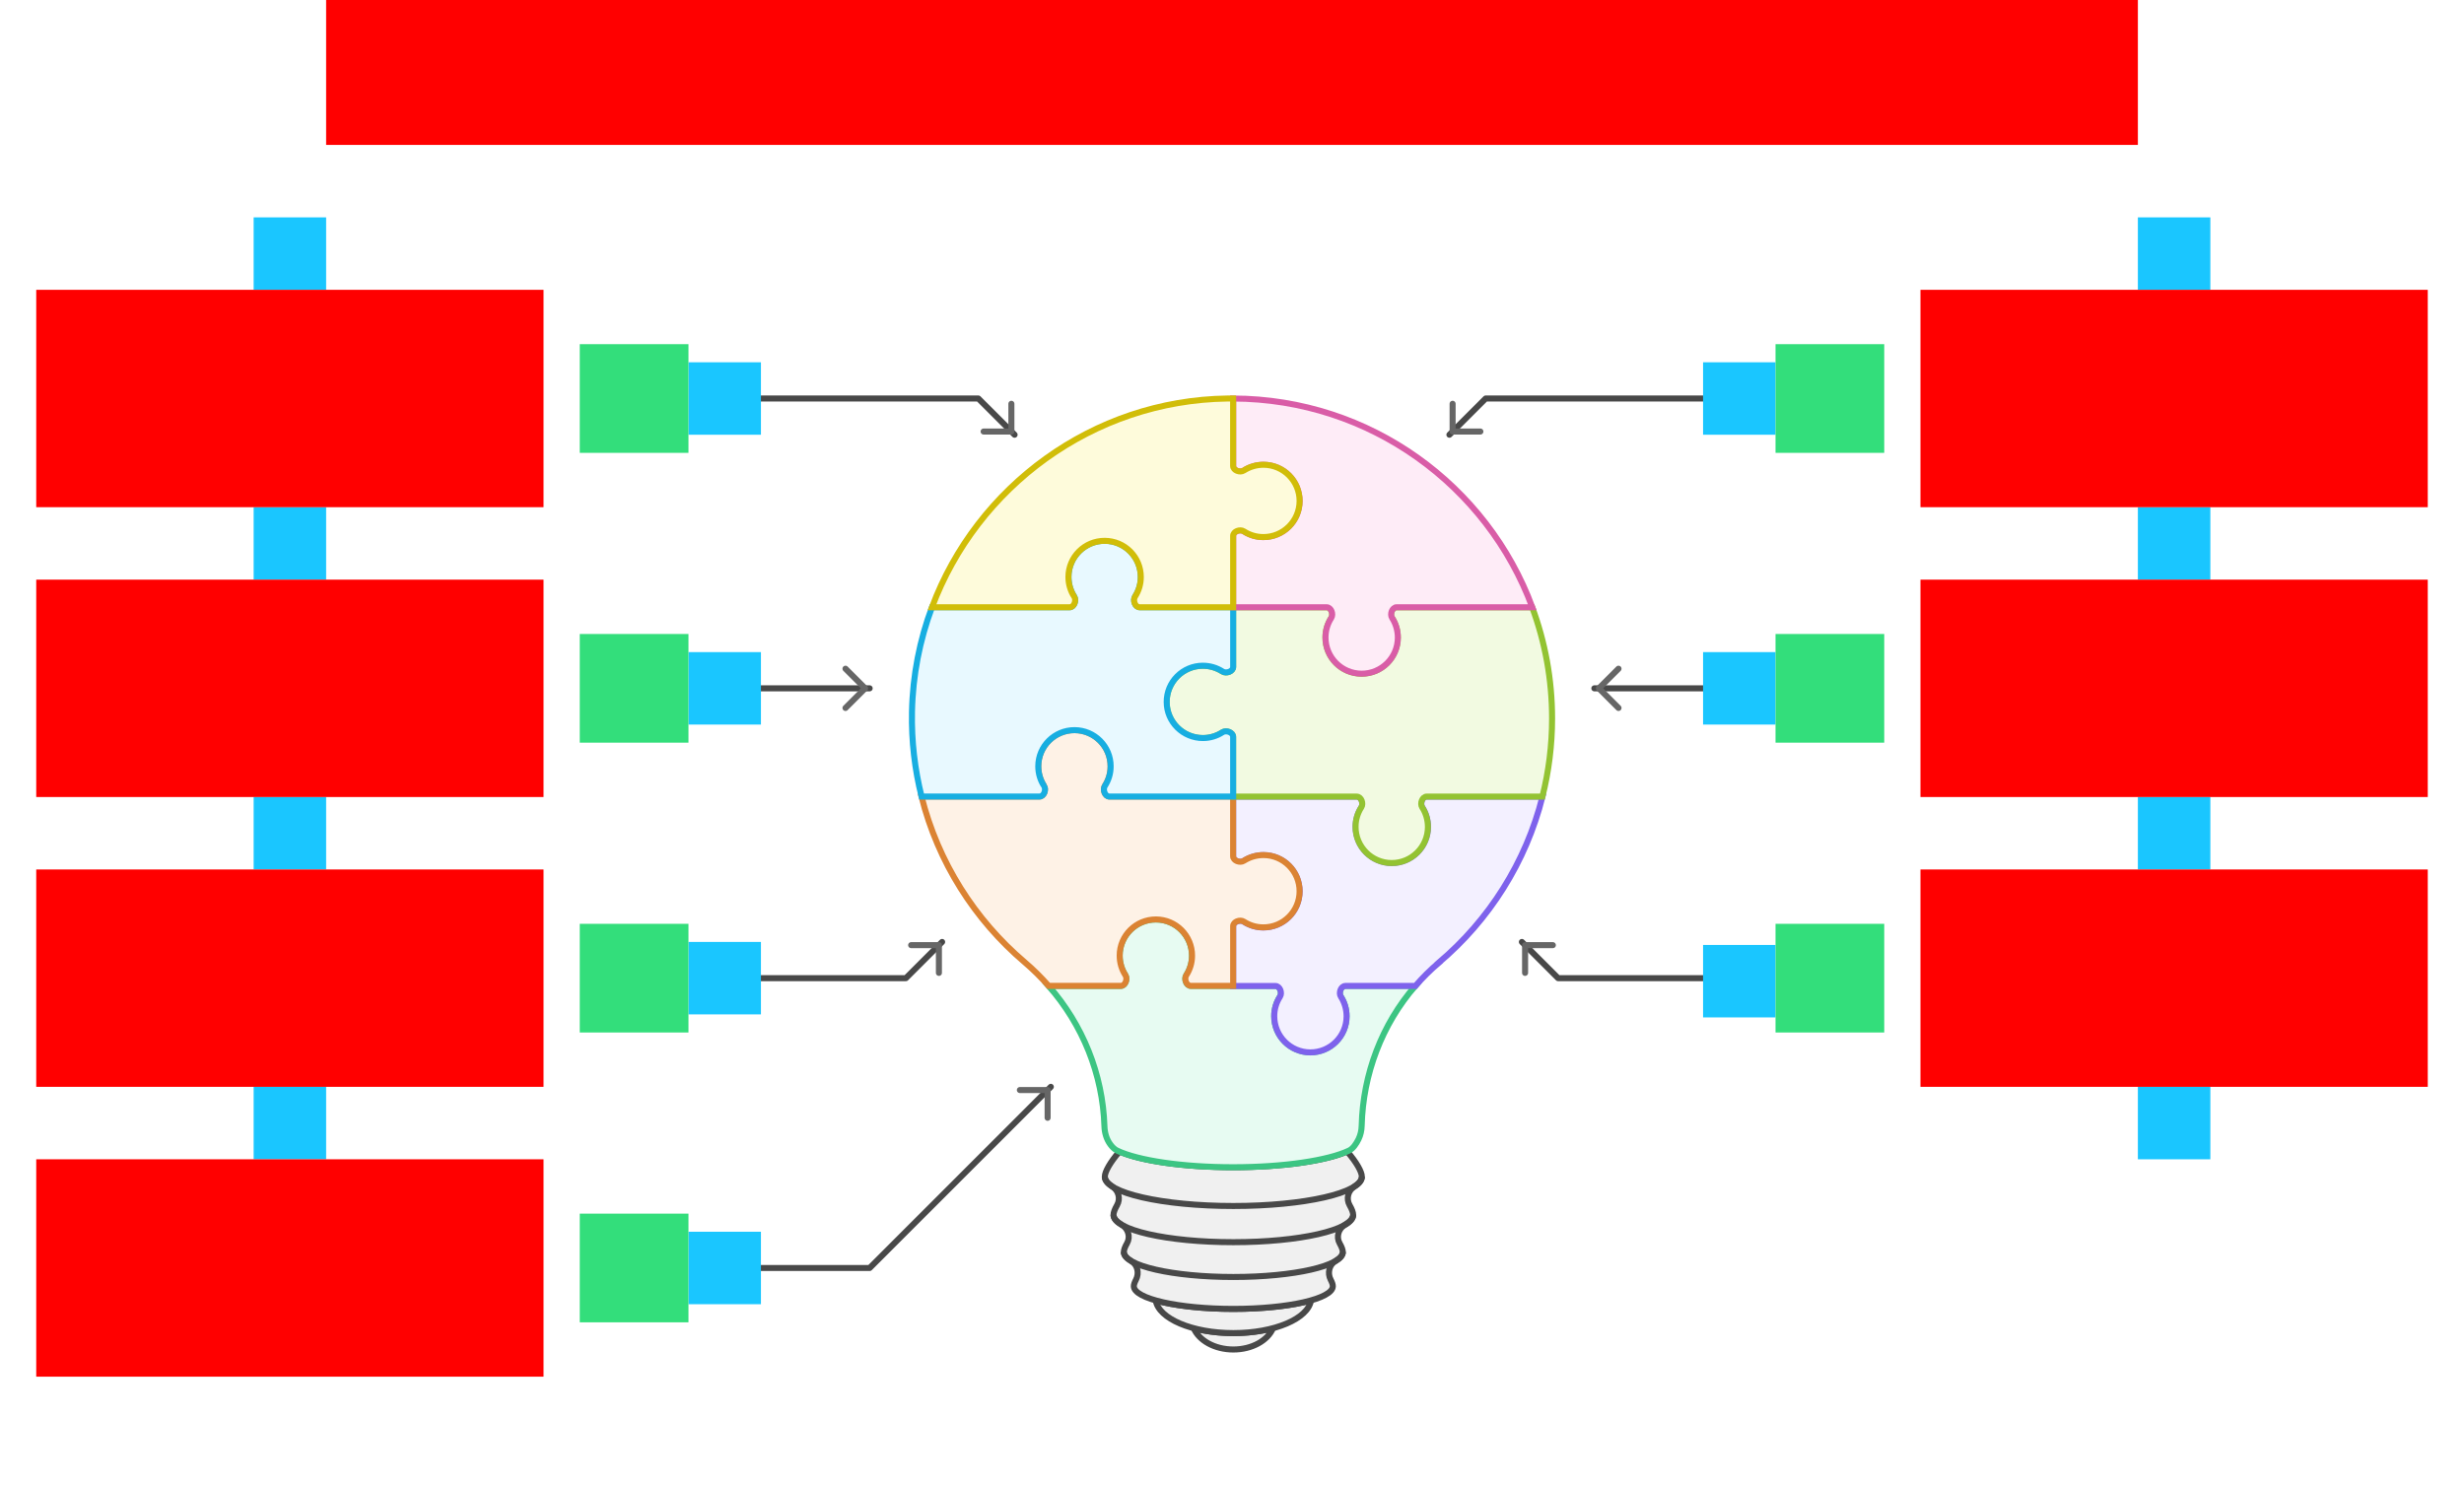
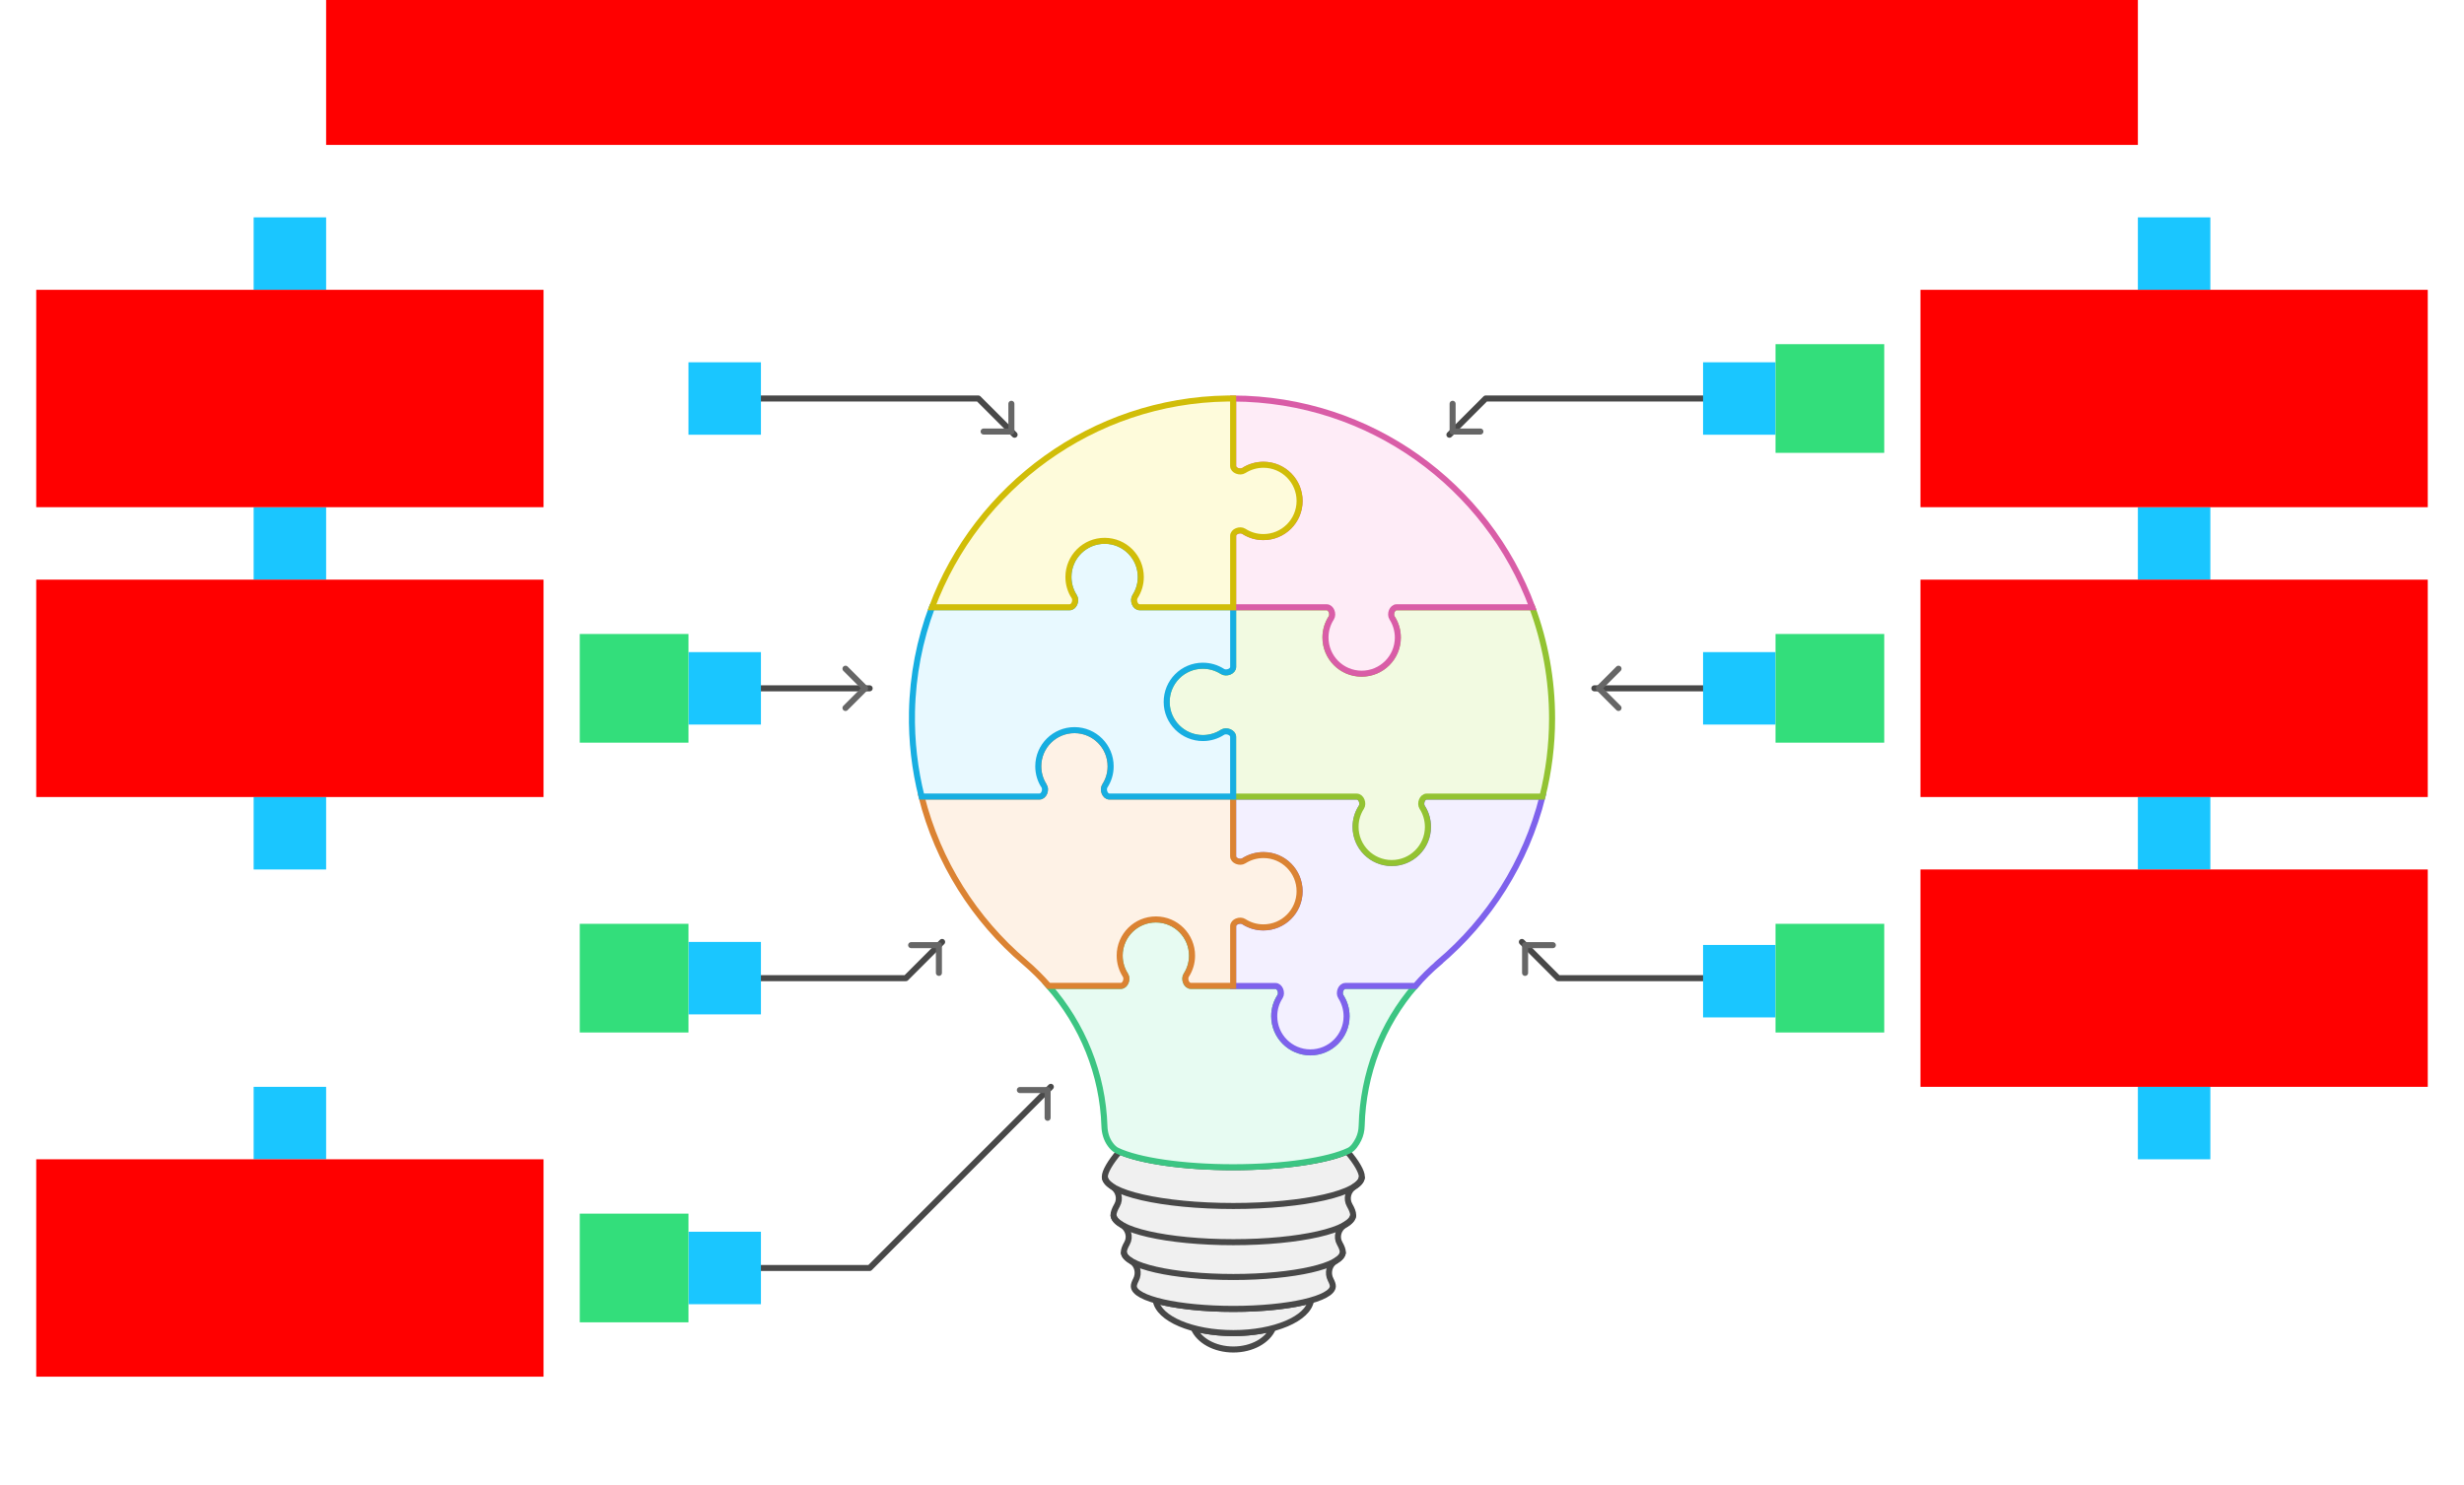
<svg xmlns="http://www.w3.org/2000/svg" width="816" height="492">
  <g id="Lightbulb-v3--family--7">
    <g id="lines">
      <g id="g-0">
        <g id="cu">
          <g id="cu_1">
            <path id="Vector" transform="translate(395.32, 439.943)" fill="#f0f0f0" d="M0 0 C1.747 4.093 6.96 7.057 13.13 7.057 C19.301 7.057 24.513 4.093 26.26 0 C22.416 1.028 17.923 1.627 13.13 1.627 C8.337 1.627 3.844 1.028 0 0 Z" />
            <path id="Vector_1" transform="translate(395.32, 439.943)" fill="none" stroke="#484848" stroke-width="2" stroke-linejoin="miter" stroke-linecap="none" stroke-miterlimit="10" d="M 0 0 C 1.747 4.093 6.96 7.057 13.13 7.057 C 19.301 7.057 24.513 4.093 26.26 0 C 22.416 1.028 17.923 1.627 13.13 1.627 C 8.337 1.627 3.844 1.028 0 0 Z" />
          </g>
          <g id="cu_2">
            <path id="Vector_2" transform="translate(382.739, 430.74)" fill="#f0f0f0" d="M0 0 C0.949 6.059 12.092 10.83 25.711 10.83 C39.331 10.83 50.484 6.049 51.422 0 C45.381 1.717 36.115 2.815 25.711 2.815 C15.307 2.815 6.031 1.717 0 0 Z" />
            <path id="Vector_3" transform="translate(382.739, 430.74)" fill="none" stroke="#484848" stroke-width="2" stroke-linejoin="miter" stroke-linecap="none" stroke-miterlimit="10" d="M 0 0 C 0.949 6.059 12.092 10.83 25.711 10.83 C 39.331 10.83 50.484 6.049 51.422 0 C 45.381 1.717 36.115 2.815 25.711 2.815 C 15.307 2.815 6.031 1.717 0 0 Z" />
          </g>
          <g id="cu_3">
            <path id="Vector_4" transform="translate(365.884, 381.411)" fill="#f0f0f0" d="M4.863 0 C1.767 3.583 0 6.718 0 8.345 C0 9.492 0.879 10.591 2.476 11.619 C4.573 12.956 5.272 15.661 4.034 17.817 C3.275 19.135 2.876 20.233 2.876 20.981 C2.876 22.139 3.834 23.247 5.572 24.265 C7.728 25.523 8.577 28.258 7.339 30.434 C6.66 31.622 6.3 32.62 6.3 33.299 C6.3 34.347 7.159 35.345 8.717 36.273 C10.844 37.531 11.453 40.286 10.314 42.472 C9.855 43.36 9.605 44.099 9.605 44.628 C9.605 48.78 24.363 52.144 42.556 52.144 C60.748 52.144 75.506 48.78 75.506 44.628 C75.506 44.099 75.266 43.36 74.797 42.472 C73.658 40.286 74.278 37.531 76.394 36.273 C77.952 35.355 78.811 34.347 78.811 33.299 C78.811 32.62 78.451 31.632 77.772 30.434 C76.534 28.268 77.383 25.533 79.54 24.265 C81.287 23.247 82.236 22.139 82.236 20.981 C82.236 20.233 81.836 19.135 81.077 17.817 C79.839 15.661 80.538 12.946 82.635 11.619 C84.243 10.601 85.111 9.492 85.111 8.345 C85.111 6.718 83.344 3.583 80.249 0 C73.139 3.094 58.931 5.21 42.546 5.21 C26.16 5.21 11.972 3.094 4.863 0 Z" />
            <path id="Vector_5" transform="translate(365.884, 381.411)" fill="none" stroke="#484848" stroke-width="2" stroke-linejoin="miter" stroke-linecap="none" stroke-miterlimit="10" d="M 4.863 0 C 1.767 3.583 0 6.718 0 8.345 C 0 9.492 0.879 10.591 2.476 11.619 C 4.573 12.956 5.272 15.661 4.034 17.817 C 3.275 19.135 2.876 20.233 2.876 20.981 C 2.876 22.139 3.834 23.247 5.572 24.265 C 7.728 25.523 8.577 28.258 7.339 30.434 C 6.66 31.622 6.3 32.62 6.3 33.299 C 6.3 34.347 7.159 35.345 8.717 36.273 C 10.844 37.531 11.453 40.286 10.314 42.472 C 9.855 43.36 9.605 44.099 9.605 44.628 C 9.605 48.78 24.363 52.144 42.556 52.144 C 60.748 52.144 75.506 48.78 75.506 44.628 C 75.506 44.099 75.266 43.36 74.797 42.472 C 73.658 40.286 74.278 37.531 76.394 36.273 C 77.952 35.355 78.811 34.347 78.811 33.299 C 78.811 32.62 78.451 31.632 77.772 30.434 C 76.534 28.268 77.383 25.533 79.54 24.265 C 81.287 23.247 82.236 22.139 82.236 20.981 C 82.236 20.233 81.836 19.135 81.077 17.817 C 79.839 15.661 80.538 12.946 82.635 11.619 C 84.243 10.601 85.111 9.492 85.111 8.345 C 85.111 6.718 83.344 3.583 80.249 0 C 73.139 3.094 58.931 5.21 42.546 5.21 C 26.16 5.21 11.972 3.094 4.863 0 Z" />
          </g>
          <path id="Vector_6" transform="translate(372.185, 414.709)" fill="none" stroke="#484848" stroke-width="2" stroke-linejoin="miter" stroke-linecap="none" stroke-miterlimit="10" d="M 0 0 C 0 4.572 16.235 8.275 36.265 8.275 C 56.295 8.275 72.53 4.572 72.53 0" />
          <path id="Vector_7" transform="translate(368.76, 402.402)" fill="none" stroke="#484848" stroke-width="2" stroke-linejoin="miter" stroke-linecap="none" stroke-miterlimit="10" d="M 0 0 C 0 5.001 17.773 9.053 39.69 9.053 C 61.607 9.053 79.38 5.001 79.38 0" />
          <path id="Vector_8" transform="translate(365.884, 389.755)" fill="none" stroke="#484848" stroke-width="2" stroke-linejoin="miter" stroke-linecap="none" stroke-miterlimit="10" d="M 0 0 C 0 5.36 19.061 9.712 42.566 9.712 C 66.07 9.712 85.131 5.36 85.131 0" />
        </g>
      </g>
      <g id="g-7">
        <g id="cu_4">
          <g id="cu_5">
            <path id="Vector_9" transform="translate(347.272, 304.562)" fill="#e7fbf2" d="M98.261 21.99 C96.774 21.99 95.945 24.275 96.754 25.523 C97.972 27.41 98.671 29.645 98.661 32.061 C98.641 38.679 93.259 44.019 86.639 43.999 C80.019 43.979 74.677 38.599 74.697 31.981 C74.697 29.605 75.406 27.39 76.604 25.533 C77.413 24.285 76.584 22 75.096 22 L61.087 22 L47.079 22 C45.591 22 44.762 19.714 45.571 18.466 C46.769 16.61 47.478 14.393 47.478 12.018 C47.498 5.4 42.156 0.02 35.536 5.579e-5 C28.916 -0.02 23.534 5.32 23.514 11.938 C23.514 14.344 24.213 16.59 25.422 18.476 C26.23 19.724 25.401 22.009 23.914 22.009 L0 22.009 C11.273 34.886 17.933 51.246 18.482 68.514 C18.552 70.66 19.161 72.776 20.429 74.503 C21.058 75.371 21.847 76.16 22.756 76.589 C29.645 79.833 44.223 82.069 61.078 82.069 C77.932 82.069 92.57 79.823 99.45 76.569 C100.827 75.92 101.896 74.263 102.615 72.806 C103.304 71.409 103.633 69.871 103.673 68.304 C104.112 51.206 110.363 34.776 121.436 21.99 L98.251 21.99 L98.261 21.99 Z" />
            <path id="Vector_10" transform="translate(347.272, 304.562)" fill="none" stroke="#3cc583" stroke-width="2" stroke-linejoin="miter" stroke-linecap="none" stroke-miterlimit="10" d="M 98.261 21.99 C 96.774 21.99 95.945 24.275 96.754 25.523 C 97.972 27.41 98.671 29.645 98.661 32.061 C 98.641 38.679 93.259 44.019 86.639 43.999 C 80.019 43.979 74.677 38.599 74.697 31.981 C 74.697 29.605 75.406 27.39 76.604 25.533 C 77.413 24.285 76.584 22 75.096 22 L 61.087 22 L 47.079 22 C 45.591 22 44.762 19.714 45.571 18.466 C 46.769 16.61 47.478 14.393 47.478 12.018 C 47.498 5.4 42.156 0.02 35.536 0 C 28.916 -0.02 23.534 5.32 23.514 11.938 C 23.514 14.344 24.213 16.59 25.422 18.476 C 26.23 19.724 25.401 22.009 23.914 22.009 L 0 22.009 C 11.273 34.886 17.933 51.246 18.482 68.514 C 18.552 70.66 19.161 72.776 20.429 74.503 C 21.058 75.371 21.847 76.16 22.756 76.589 C 29.645 79.833 44.223 82.069 61.078 82.069 C 77.932 82.069 92.57 79.823 99.45 76.569 C 100.827 75.92 101.896 74.263 102.615 72.806 C 103.304 71.409 103.633 69.871 103.673 68.304 C 104.112 51.206 110.363 34.776 121.436 21.99 L 98.251 21.99 L 98.261 21.99 Z" />
          </g>
        </g>
        <g id="ar-with-terminator">
          <path id="line" marker-end="url(#arrow)" transform="matrix(1, 0, 0, -1, 240, 420)" fill="none" stroke="#484848" stroke-width="2" stroke-linejoin="round" stroke-linecap="round" stroke-miterlimit="4" d="M 0 0 L 48 0 L 108 60" />
        </g>
      </g>
      <g id="g-6">
        <g id="cu_6">
          <g id="cu_7">
            <path id="Vector_11" transform="translate(408.37, 263.857)" fill="#f3f0ff" d="M68.097 55.019 C84.742 40.935 96.973 21.8 102.455 0 L64.133 0 C62.645 0 61.816 2.286 62.625 3.534 C63.843 5.42 64.542 7.656 64.532 10.072 C64.512 16.689 59.131 22.029 52.511 22.009 C45.891 21.989 40.549 16.609 40.569 9.992 C40.569 7.616 41.278 5.4 42.476 3.543 C43.285 2.296 42.456 0.01 40.968 0.01 L0 0.01 L0 19.794 C0 21.281 2.287 22.109 3.535 21.301 C5.422 20.083 7.659 19.384 10.075 19.394 C16.695 19.414 22.037 24.794 22.017 31.412 C21.997 38.03 16.615 43.37 9.995 43.35 C7.619 43.35 5.402 42.642 3.545 41.444 C2.297 40.635 0.01 41.464 0.01 42.951 L0.01 62.734 L14.019 62.734 C15.507 62.734 16.335 65.02 15.527 66.268 C14.328 68.125 13.619 70.341 13.619 72.716 C13.599 79.334 18.941 84.714 25.561 84.734 C32.181 84.754 37.563 79.414 37.583 72.796 C37.583 70.39 36.884 68.144 35.676 66.258 C34.867 65.01 35.696 62.724 37.184 62.724 L60.369 62.724 C62.735 59.989 65.311 57.414 68.117 55.039 L68.097 55.019 Z" />
            <path id="Vector_12" transform="translate(408.37, 263.857)" fill="none" stroke="#7e62ec" stroke-width="2" stroke-linejoin="miter" stroke-linecap="none" stroke-miterlimit="10" d="M 68.097 55.019 C 84.742 40.935 96.973 21.8 102.455 0 L 64.133 0 C 62.645 0 61.816 2.286 62.625 3.534 C 63.843 5.42 64.542 7.656 64.532 10.072 C 64.512 16.689 59.131 22.029 52.511 22.009 C 45.891 21.989 40.549 16.609 40.569 9.992 C 40.569 7.616 41.278 5.4 42.476 3.543 C 43.285 2.296 42.456 0.01 40.968 0.01 L 0 0.01 L 0 19.794 C 0 21.281 2.287 22.109 3.535 21.301 C 5.422 20.083 7.659 19.384 10.075 19.394 C 16.695 19.414 22.037 24.794 22.017 31.412 C 21.997 38.03 16.615 43.37 9.995 43.35 C 7.619 43.35 5.402 42.642 3.545 41.444 C 2.297 40.635 0.01 41.464 0.01 42.951 L 0.01 62.734 L 14.019 62.734 C 15.507 62.734 16.335 65.02 15.527 66.268 C 14.328 68.125 13.619 70.341 13.619 72.716 C 13.599 79.334 18.941 84.714 25.561 84.734 C 32.181 84.754 37.563 79.414 37.583 72.796 C 37.583 70.39 36.884 68.144 35.676 66.258 C 34.867 65.01 35.696 62.724 37.184 62.724 L 60.369 62.724 C 62.735 59.989 65.311 57.414 68.117 55.039 L 68.097 55.019 Z" />
          </g>
        </g>
        <g id="ar-with-terminator_1">
          <path id="line_1" marker-end="url(#arrow)" transform="matrix(-1, 0, 0, 1, 576, 312)" fill="none" stroke="#484848" stroke-width="2" stroke-linejoin="round" stroke-linecap="round" stroke-miterlimit="4" d="M 0 12 L 60 12 L 72 0" />
        </g>
      </g>
      <g id="g-5">
        <g id="cu_8">
          <g id="cu_9">
            <path id="Vector_13" transform="translate(305.176, 241.838)" fill="#fef2e6" d="M67.538 81.191 C66.32 79.304 65.621 77.068 65.631 74.653 C65.651 68.035 71.032 62.695 77.653 62.715 C84.272 62.735 89.614 68.115 89.594 74.733 C89.594 77.108 88.885 79.324 87.687 81.181 C86.879 82.428 87.707 84.714 89.195 84.714 L103.204 84.714 L103.204 64.941 C103.204 63.453 105.49 62.625 106.738 63.433 C108.596 64.631 110.812 65.34 113.189 65.34 C119.809 65.36 125.191 60.02 125.211 53.402 C125.23 46.784 119.889 41.404 113.269 41.384 C110.862 41.384 108.616 42.083 106.728 43.29 C105.48 44.099 103.194 43.27 103.194 41.783 L103.194 22 L62.226 22 C60.738 22 59.909 19.714 60.718 18.466 C61.916 16.61 62.625 14.394 62.625 12.018 C62.645 5.4 57.303 0.02 50.683 5.579e-5 C44.063 -0.02 38.681 5.32 38.661 11.938 C38.661 14.344 39.36 16.59 40.569 18.476 C41.377 19.724 40.549 22.009 39.061 22.009 L0 22.009 C5.452 43.73 17.613 62.794 34.148 76.868 C37.004 79.304 39.66 81.929 42.096 84.714 L66.01 84.714 C67.498 84.714 68.347 82.438 67.538 81.191 Z" />
            <path id="Vector_14" transform="translate(305.176, 241.838)" fill="none" stroke="#db8333" stroke-width="2" stroke-linejoin="miter" stroke-linecap="none" stroke-miterlimit="10" d="M 67.538 81.191 C 66.32 79.304 65.621 77.068 65.631 74.653 C 65.651 68.035 71.032 62.695 77.653 62.715 C 84.272 62.735 89.614 68.115 89.594 74.733 C 89.594 77.108 88.885 79.324 87.687 81.181 C 86.879 82.428 87.707 84.714 89.195 84.714 L 103.204 84.714 L 103.204 64.941 C 103.204 63.453 105.49 62.625 106.739 63.433 C 108.596 64.631 110.812 65.34 113.189 65.34 C 119.809 65.36 125.191 60.02 125.21 53.402 C 125.231 46.784 119.889 41.404 113.269 41.384 C 110.862 41.384 108.616 42.083 106.728 43.29 C 105.48 44.099 103.194 43.27 103.194 41.783 L 103.194 22 L 62.226 22 C 60.738 22 59.909 19.714 60.718 18.466 C 61.916 16.61 62.625 14.394 62.625 12.018 C 62.645 5.4 57.303 0.02 50.683 0 C 44.063 -0.02 38.681 5.32 38.661 11.938 C 38.661 14.344 39.36 16.59 40.569 18.476 C 41.377 19.724 40.549 22.009 39.061 22.009 L 0 22.009 C 5.452 43.73 17.613 62.794 34.148 76.868 C 37.004 79.304 39.66 81.929 42.096 84.714 L 66.01 84.714 C 67.498 84.714 68.347 82.438 67.538 81.191 Z" />
          </g>
        </g>
        <g id="ar-with-terminator_2">
          <path id="line_2" marker-end="url(#arrow)" transform="translate(240, 312)" fill="none" stroke="#484848" stroke-width="2" stroke-linejoin="round" stroke-linecap="round" stroke-miterlimit="4" d="M 0 12 L 60 12 L 72 0" />
        </g>
      </g>
      <g id="g-4">
        <g id="cu_10">
          <g id="cu_11">
            <path id="Vector_15" transform="translate(386.343, 201.153)" fill="#f2fae1" d="M74.657 3.523 C75.875 5.41 76.574 7.646 76.564 10.062 C76.544 16.679 71.162 22.019 64.542 22 C57.922 21.98 52.58 16.599 52.6 9.982 C52.6 7.606 53.309 5.39 54.508 3.534 C55.316 2.286 54.487 0 53 0 L22.017 0 L22.017 19.774 C22.017 21.261 19.73 22.089 18.482 21.281 C16.595 20.063 14.358 19.364 11.942 19.374 C5.322 19.394 -0.02 24.774 5.5808e-5 31.392 C0.02 38.01 5.402 43.35 12.022 43.33 C14.398 43.33 16.615 42.621 18.472 41.424 C19.72 40.615 22.007 41.444 22.007 42.931 L22.007 62.715 L62.975 62.715 C64.462 62.715 65.291 65 64.482 66.248 C63.284 68.105 62.575 70.32 62.575 72.696 C62.555 79.314 67.897 84.694 74.517 84.714 C81.137 84.734 86.519 79.394 86.539 72.776 C86.539 70.37 85.84 68.125 84.632 66.238 C83.823 64.99 84.652 62.705 86.14 62.705 L124.462 62.705 C126.539 54.42 127.657 45.756 127.657 36.822 C127.657 23.876 125.33 11.469 121.077 0 L76.155 0 C74.667 0 73.838 2.286 74.647 3.534 L74.657 3.523 Z" />
            <path id="Vector_16" transform="translate(386.343, 201.153)" fill="none" stroke="#93c332" stroke-width="2" stroke-linejoin="miter" stroke-linecap="none" stroke-miterlimit="10" d="M 74.657 3.523 C 75.875 5.41 76.574 7.646 76.564 10.062 C 76.544 16.679 71.162 22.019 64.542 22 C 57.922 21.98 52.58 16.599 52.6 9.982 C 52.6 7.606 53.309 5.39 54.508 3.534 C 55.316 2.286 54.487 0 53 0 L 22.017 0 L 22.017 19.774 C 22.017 21.261 19.73 22.089 18.482 21.281 C 16.595 20.063 14.358 19.364 11.942 19.374 C 5.322 19.394 -0.02 24.774 0 31.392 C 0.02 38.01 5.402 43.35 12.022 43.33 C 14.398 43.33 16.615 42.621 18.472 41.424 C 19.72 40.615 22.007 41.444 22.007 42.931 L 22.007 62.715 L 62.975 62.715 C 64.462 62.715 65.291 65 64.482 66.248 C 63.284 68.105 62.575 70.32 62.575 72.696 C 62.555 79.314 67.897 84.694 74.517 84.714 C 81.137 84.734 86.519 79.394 86.539 72.776 C 86.539 70.37 85.84 68.125 84.632 66.238 C 83.823 64.99 84.652 62.705 86.14 62.705 L 124.462 62.705 C 126.539 54.42 127.657 45.756 127.657 36.822 C 127.657 23.876 125.33 11.469 121.077 0 L 76.155 0 C 74.667 0 73.838 2.286 74.647 3.534 L 74.657 3.523 Z" />
          </g>
        </g>
        <g id="ar-with-terminator_3">
          <path id="line_3" marker-end="url(#arrow)" transform="matrix(-1, 0, 0, 1, 576, 228)" fill="none" stroke="#484848" stroke-width="2" stroke-linejoin="round" stroke-linecap="round" stroke-miterlimit="4" d="M 0 0 L 48 0" />
        </g>
      </g>
      <g id="g-3">
        <g id="cu_12">
          <g id="cu_13">
            <path id="Vector_17" transform="translate(302, 179.123)" fill="#e8f9ff" d="M43.755 81.201 C42.536 79.314 41.837 77.078 41.847 74.663 C41.867 68.045 47.249 62.705 53.869 62.725 C60.489 62.745 65.831 68.125 65.811 74.742 C65.811 77.118 65.102 79.334 63.904 81.191 C63.095 82.438 63.924 84.724 65.412 84.724 L106.38 84.724 L106.38 64.941 C106.38 63.453 104.093 62.625 102.845 63.433 C100.988 64.631 98.771 65.34 96.395 65.34 C89.775 65.36 84.393 60.02 84.373 53.402 C84.353 46.784 89.695 41.404 96.315 41.384 C98.721 41.384 100.968 42.083 102.855 43.29 C104.103 44.099 106.39 43.27 106.39 41.783 L106.39 22 L75.407 22 C73.919 22 73.09 19.714 73.899 18.466 C75.097 16.61 75.806 14.394 75.806 12.018 C75.826 5.4 70.484 0.02 63.864 5.579e-5 C57.244 -0.02 51.862 5.32 51.842 11.938 C51.842 14.344 52.541 16.59 53.749 18.476 C54.558 19.724 53.73 22.009 52.242 22.009 L6.641 22.009 C2.587 32.87 0.26 44.548 0.021 56.716 C-0.169 66.388 0.949 75.77 3.196 84.714 L42.257 84.714 C43.745 84.714 44.573 82.428 43.765 81.181 L43.755 81.201 Z" />
            <path id="Vector_18" transform="translate(302, 179.123)" fill="none" stroke="#17aee1" stroke-width="2" stroke-linejoin="miter" stroke-linecap="none" stroke-miterlimit="10" d="M 43.755 81.201 C 42.536 79.314 41.837 77.078 41.847 74.663 C 41.867 68.045 47.249 62.705 53.869 62.725 C 60.489 62.745 65.831 68.125 65.811 74.742 C 65.811 77.118 65.102 79.334 63.904 81.191 C 63.095 82.438 63.924 84.724 65.412 84.724 L 106.38 84.724 L 106.38 64.941 C 106.38 63.453 104.093 62.625 102.845 63.433 C 100.988 64.631 98.771 65.34 96.395 65.34 C 89.775 65.36 84.393 60.02 84.373 53.402 C 84.353 46.784 89.695 41.404 96.315 41.384 C 98.721 41.384 100.968 42.083 102.855 43.29 C 104.103 44.099 106.39 43.27 106.39 41.783 L 106.39 22 L 75.407 22 C 73.919 22 73.09 19.714 73.899 18.466 C 75.097 16.61 75.806 14.394 75.806 12.018 C 75.826 5.4 70.484 0.02 63.864 0 C 57.244 -0.02 51.862 5.32 51.842 11.938 C 51.842 14.344 52.541 16.59 53.749 18.476 C 54.558 19.724 53.73 22.009 52.242 22.009 L 6.641 22.009 C 2.587 32.87 0.26 44.548 0.021 56.716 C -0.169 66.388 0.949 75.77 3.196 84.714 L 42.257 84.714 C 43.745 84.714 44.573 82.428 43.765 81.181 L 43.755 81.201 Z" />
          </g>
        </g>
        <g id="ar-with-terminator_4">
          <path id="line_4" marker-end="url(#arrow)" transform="translate(240, 228)" fill="none" stroke="#484848" stroke-width="2" stroke-linejoin="round" stroke-linecap="round" stroke-miterlimit="4" d="M 0 0 L 48 0" />
        </g>
      </g>
      <g id="g-2">
        <g id="cu_14">
          <g id="cu_15">
            <path id="Vector_19" transform="translate(408.38, 132)" fill="#feecf7" d="M3.525 23.856 C5.412 22.638 7.649 21.94 10.065 21.95 C16.685 21.97 22.027 27.35 22.007 33.968 C21.987 40.585 16.605 45.925 9.985 45.906 C7.609 45.906 5.392 45.197 3.535 43.999 C2.287 43.191 0 44.019 0 45.506 L0 69.153 L30.983 69.153 C32.471 69.153 33.3 71.439 32.491 72.686 C31.293 74.543 30.584 76.759 30.584 79.134 C30.564 85.752 35.906 91.132 42.526 91.152 C49.146 91.172 54.528 85.832 54.547 79.214 C54.547 76.809 53.849 74.563 52.64 72.676 C51.831 71.428 52.66 69.143 54.148 69.143 L99.07 69.143 C84.143 28.877 45.441 0.16 0.01 0 L0.01 22.349 C0.01 23.836 2.297 24.665 3.545 23.856 L3.525 23.856 Z" />
            <path id="Vector_20" transform="translate(408.38, 132)" fill="none" stroke="#d95da7" stroke-width="2" stroke-linejoin="miter" stroke-linecap="none" stroke-miterlimit="10" d="M 3.525 23.856 C 5.412 22.638 7.649 21.94 10.065 21.95 C 16.685 21.97 22.027 27.35 22.007 33.968 C 21.987 40.585 16.605 45.925 9.985 45.906 C 7.609 45.906 5.392 45.197 3.535 43.999 C 2.287 43.191 0 44.019 0 45.506 L 0 69.153 L 30.983 69.153 C 32.471 69.153 33.3 71.439 32.491 72.686 C 31.293 74.543 30.584 76.759 30.584 79.134 C 30.564 85.752 35.906 91.132 42.526 91.152 C 49.146 91.172 54.528 85.832 54.547 79.214 C 54.547 76.809 53.849 74.563 52.64 72.676 C 51.831 71.428 52.66 69.143 54.148 69.143 L 99.07 69.143 C 84.143 28.877 45.441 0.16 0.01 0 L 0.01 22.349 C 0.01 23.836 2.297 24.665 3.545 23.856 L 3.525 23.856 Z" />
          </g>
        </g>
        <g id="ar-with-terminator_5">
          <path id="line_5" marker-end="url(#arrow)" transform="matrix(-1, 0, 0, 1, 576, 132)" fill="none" stroke="#484848" stroke-width="2" stroke-linejoin="round" stroke-linecap="round" stroke-miterlimit="4" d="M 0 0 L 84 0 L 96 12" />
        </g>
      </g>
      <g id="g-1">
        <g id="cu_16">
          <g id="cu_17">
            <path id="Vector_21" transform="translate(308.641, 132)" fill="#fefbdb" d="M47.099 65.619 C45.881 63.733 45.182 61.497 45.192 59.081 C45.212 52.463 50.593 47.123 57.214 47.143 C63.833 47.163 69.175 52.543 69.155 59.161 C69.155 61.537 68.447 63.753 67.248 65.609 C66.439 66.857 67.268 69.143 68.756 69.143 L99.739 69.143 L99.739 45.496 C99.739 44.009 102.026 43.181 103.274 43.989 C105.131 45.187 107.348 45.895 109.724 45.895 C116.344 45.916 121.726 40.575 121.746 33.958 C121.766 27.34 116.424 21.96 109.804 21.94 C107.398 21.94 105.151 22.638 103.264 23.846 C102.016 24.655 99.729 23.826 99.729 22.339 L99.729 0 C99.1 0 98.481 0 97.852 0 C53.169 0.619 14.887 29.306 0 69.143 L45.601 69.143 C47.089 69.143 47.917 66.857 47.109 65.609 L47.099 65.619 Z" />
            <path id="Vector_22" transform="translate(308.641, 132)" fill="none" stroke="#d1bd08" stroke-width="2" stroke-linejoin="miter" stroke-linecap="none" stroke-miterlimit="10" d="M 47.099 65.619 C 45.881 63.733 45.182 61.497 45.192 59.081 C 45.212 52.463 50.593 47.123 57.214 47.143 C 63.833 47.163 69.175 52.543 69.155 59.161 C 69.155 61.537 68.447 63.753 67.248 65.609 C 66.439 66.857 67.268 69.143 68.756 69.143 L 99.739 69.143 L 99.739 45.496 C 99.739 44.009 102.026 43.181 103.274 43.989 C 105.131 45.187 107.347 45.895 109.724 45.895 C 116.344 45.916 121.726 40.575 121.746 33.958 C 121.766 27.34 116.424 21.96 109.804 21.94 C 107.397 21.94 105.151 22.638 103.264 23.846 C 102.016 24.655 99.729 23.826 99.729 22.339 L 99.729 0 C 99.1 0 98.481 0 97.852 0 C 53.169 0.619 14.887 29.306 0 69.143 L 45.601 69.143 C 47.089 69.143 47.917 66.857 47.109 65.609 L 47.099 65.619 Z" />
          </g>
        </g>
        <g id="ar-with-terminator_6">
          <path id="line_6" marker-end="url(#arrow)" transform="translate(240, 132)" fill="none" stroke="#484848" stroke-width="2" stroke-linejoin="round" stroke-linecap="round" stroke-miterlimit="4" d="M 0 0 L 84 0 L 96 12" />
        </g>
      </g>
    </g>
    <path id="tx-cb-title" transform="matrix(1, -1.6081230200044232e-16, 1.6081230200044232e-16, 1, 108, 0)" fill="#ff00001a" d="M0 0 L600 0 L600 48 L0 48 L0 0 Z" />
    <rect id="bt-cc-remove-7" fill="#1ac6ff33" transform="matrix(1, -5.551115123125783e-17, 5.551115123125783e-17, 1, 228, 408)" width="24" height="24" rx="0" ry="0" />
    <rect id="bt-cc-remove-6" fill="#1ac6ff33" transform="matrix(1, -5.551115123125783e-17, 5.551115123125783e-17, 1, 564, 313)" width="24" height="24" rx="0" ry="0" />
    <rect id="bt-cc-remove-5" fill="#1ac6ff33" transform="matrix(1, 0, 0, 1, 228, 312)" width="24" height="24" rx="0" ry="0" />
    <rect id="bt-cc-remove-4" fill="#1ac6ff33" transform="matrix(1, -5.551115123125783e-17, 5.551115123125783e-17, 1, 564, 216)" width="24" height="24" rx="0" ry="0" />
    <rect id="bt-cc-remove-3" fill="#1ac6ff33" transform="matrix(1, -5.551115123125783e-17, 5.551115123125783e-17, 1, 228, 216)" width="24" height="24" rx="0" ry="0" />
    <rect id="bt-cc-remove-2" fill="#1ac6ff33" transform="matrix(1, -5.551115123125783e-17, 5.551115123125783e-17, 1, 564, 120)" width="24" height="24" rx="0" ry="0" />
    <rect id="bt-cc-remove-1" fill="#1ac6ff33" transform="matrix(1, 0, 0, 1, 228, 120)" width="24" height="24" rx="0" ry="0" />
    <rect id="bt-cc-add-8" fill="#1ac6ff33" transform="matrix(1, 5.551115123125783e-17, -5.551115123125783e-17, 1, 708, 360)" width="24" height="24" rx="0" ry="0" />
    <rect id="bt-cc-add-7" fill="#1ac6ff33" transform="matrix(1, -8.326672684688674e-17, 8.326672684688674e-17, 1, 84, 360)" width="24" height="24" rx="0" ry="0" />
    <rect id="bt-cc-add-6" fill="#1ac6ff33" transform="matrix(1, 5.551115123125783e-17, -5.551115123125783e-17, 1, 708, 264)" width="24" height="24" rx="0" ry="0" />
    <rect id="bt-cc-add-5" fill="#1ac6ff33" transform="translate(84, 264)" width="24" height="24" rx="0" ry="0" />
    <rect id="bt-cc-add-4" fill="#1ac6ff33" transform="matrix(1, 5.551115123125783e-17, -5.551115123125783e-17, 1, 708, 168)" width="24" height="24" rx="0" ry="0" />
    <rect id="bt-cc-add-3" fill="#1ac6ff33" transform="matrix(1, -8.326672684688674e-17, 8.326672684688674e-17, 1, 84, 168)" width="24" height="24" rx="0" ry="0" />
    <rect id="bt-cc-add-2" fill="#1ac6ff33" transform="matrix(1, 5.551115123125783e-17, -5.551115123125783e-17, 1, 708, 72)" width="24" height="24" rx="0" ry="0" />
    <rect id="bt-cc-add-1" fill="#1ac6ff33" transform="matrix(1, 5.551115123125783e-17, -5.551115123125783e-17, 1, 84, 72)" width="24" height="24" rx="0" ry="0" />
-     <path id="ic-cc-1" transform="matrix(1, 1.1102230246251565e-16, -1.1102230246251565e-16, 1, 192, 114)" fill="#33de7b1a" d="M0 0 L36 0 L36 36 L0 36 L0 0 Z" />
    <path id="ic-cc-3" transform="translate(192, 210)" fill="#33de7b1a" d="M0 0 L36 0 L36 36 L0 36 L0 0 Z" />
    <path id="ic-cc-5" transform="matrix(1, -1.6653345369377348e-16, 1.6653345369377348e-16, 1, 192, 306)" fill="#33de7b1a" d="M0 0 L36 0 L36 36 L0 36 L0 0 Z" />
    <path id="ic-cc-7" transform="matrix(1, -5.551115123125783e-17, 5.551115123125783e-17, 1, 192, 402)" fill="#33de7b1a" d="M0 0 L36 0 L36 36 L0 36 L0 0 Z" />
    <path id="ic-cc-6" transform="translate(588, 306)" fill="#33de7b1a" d="M0 0 L36 0 L36 36 L0 36 L0 0 Z" />
    <path id="ic-cc-4" transform="matrix(1, -1.6653345369377348e-16, 1.6653345369377348e-16, 1, 588, 210)" fill="#33de7b1a" d="M0 0 L36 0 L36 36 L0 36 L0 0 Z" />
    <path id="ic-cc-2" transform="matrix(1, -5.551115123125783e-17, 5.551115123125783e-17, 1, 588, 114)" fill="#33de7b1a" d="M0 0 L36 0 L36 36 L0 36 L0 0 Z" />
    <path id="tx-rc-1" transform="matrix(1, -5.551115123125783e-17, 5.551115123125783e-17, 1, 12, 96)" fill="#ff00001a" d="M0 0 L168 0 L168 72 L0 72 L0 0 Z" />
    <path id="tx-rc-3" transform="translate(12, 192)" fill="#ff00001a" d="M0 0 L168 0 L168 72 L0 72 L0 0 Z" />
-     <path id="tx-rc-5" transform="matrix(1, -5.551115123125783e-17, 5.551115123125783e-17, 1, 12, 288)" fill="#ff00001a" d="M0 0 L168 0 L168 72 L0 72 L0 0 Z" />
    <path id="tx-rc-7" transform="matrix(1, -5.551115123125783e-17, 5.551115123125783e-17, 1, 12, 384)" fill="#ff00001a" d="M0 0 L168 0 L168 72 L0 72 L0 0 Z" />
    <path id="tx-lc-6" transform="matrix(1, -5.551115123125783e-17, 5.551115123125783e-17, 1, 636, 288)" fill="#ff00001a" d="M0 0 L168 0 L168 72 L0 72 L0 0 Z" />
    <path id="tx-lc-4" transform="translate(636, 192)" fill="#ff00001a" d="M0 0 L168 0 L168 72 L0 72 L0 0 Z" />
    <path id="tx-lc-2" transform="matrix(1, -5.551115123125783e-17, 5.551115123125783e-17, 1, 636, 96)" fill="#ff00001a" d="M0 0 L168 0 L168 72 L0 72 L0 0 Z" />
  </g>
  <defs>
    <marker id="arrow" viewBox="-13 -13 26 26" refX="0" refY="0" markerWidth="13" markerHeight="13" markerUnits="strokeWidth" orient="auto-start-reverse">
      <path d="M -8 -6.5 L -1.5 0 L -8 6.5" stroke="#666666" fill="none" stroke-width="2" stroke-linejoin="round" stroke-linecap="round" />
    </marker>
  </defs>
</svg>